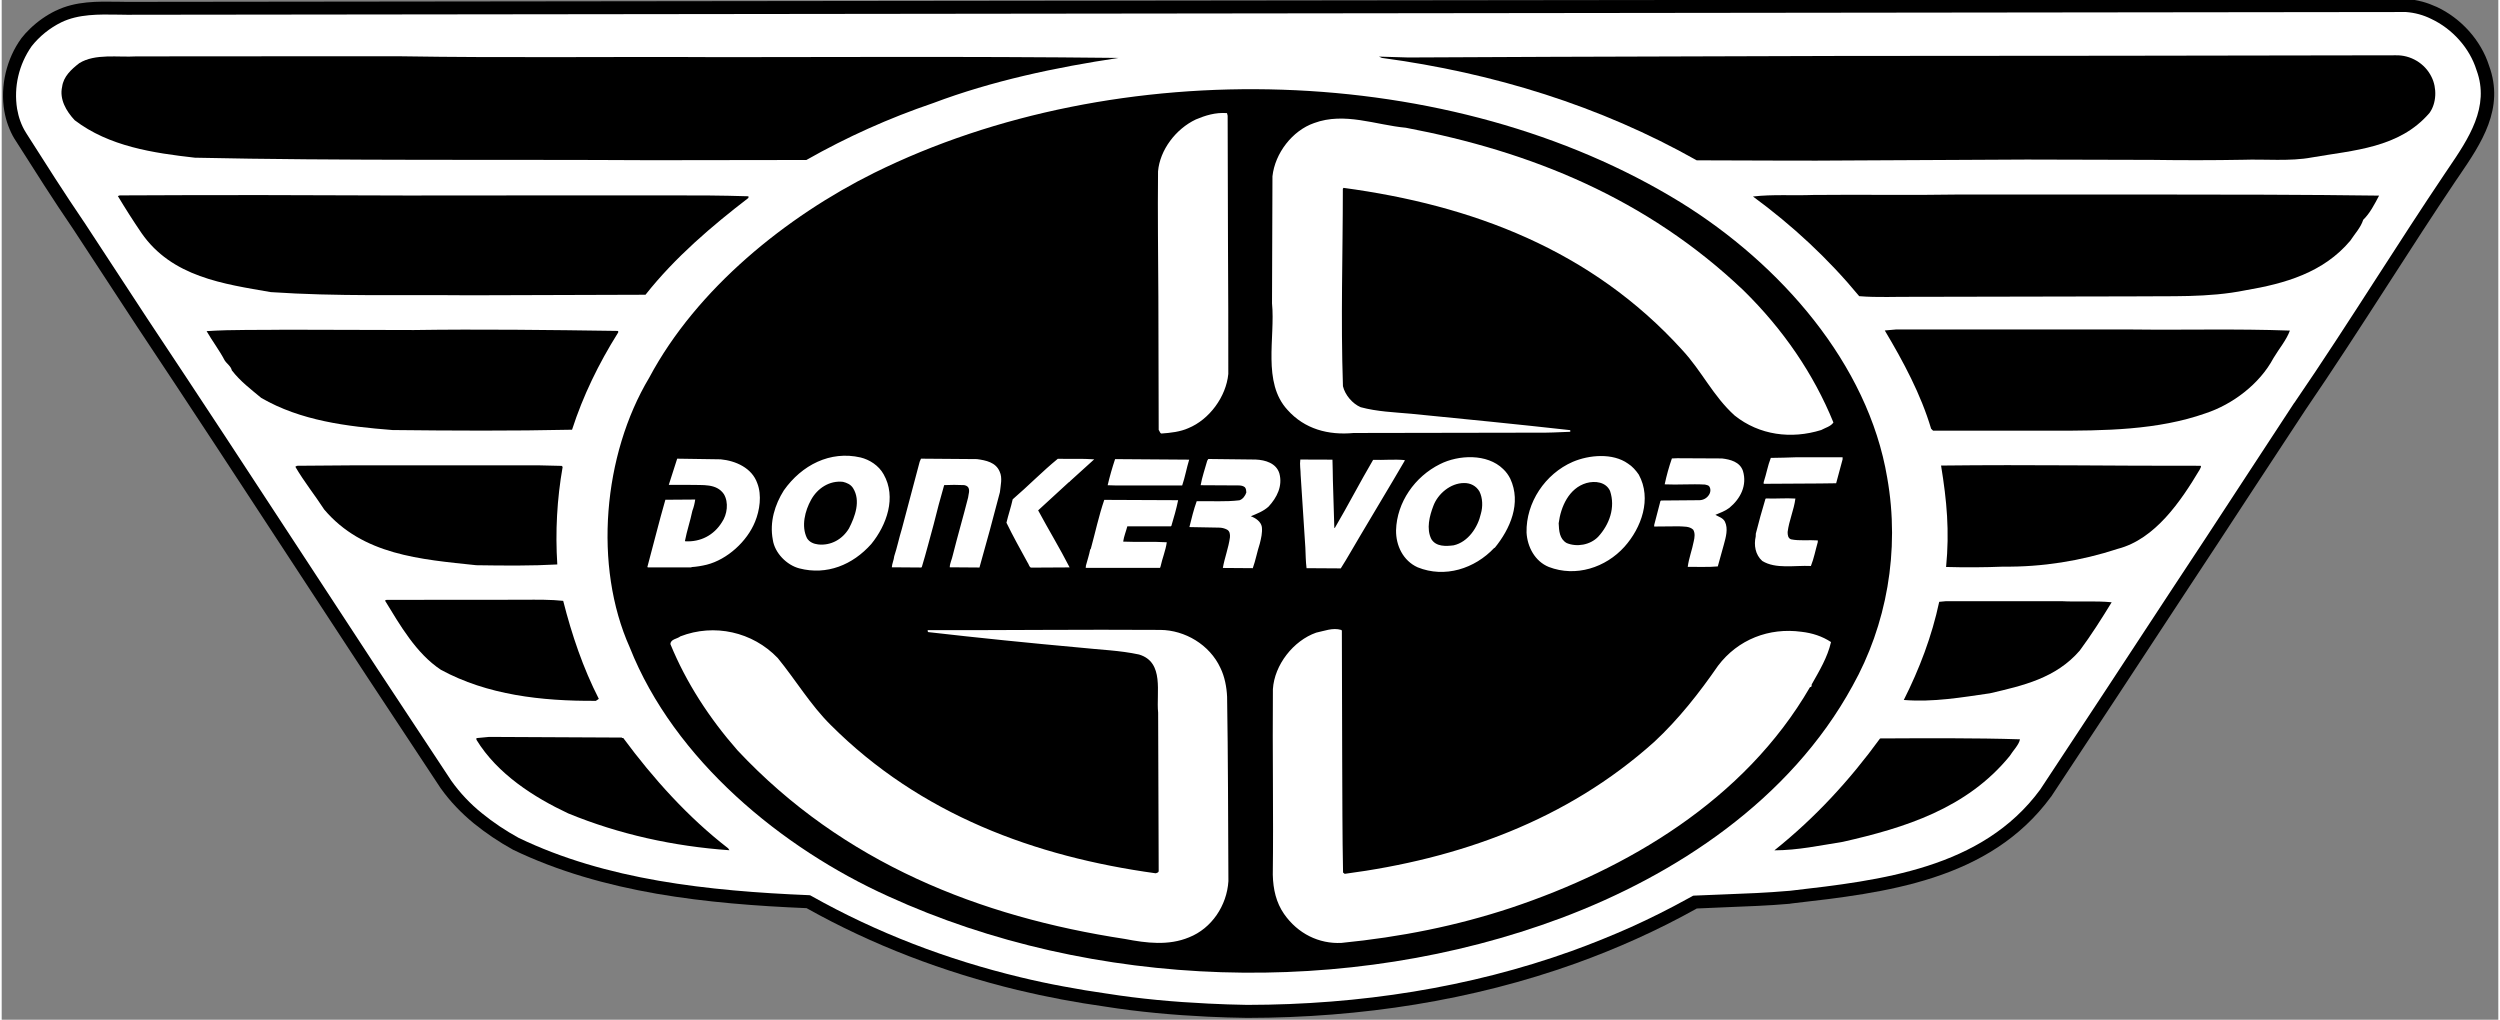
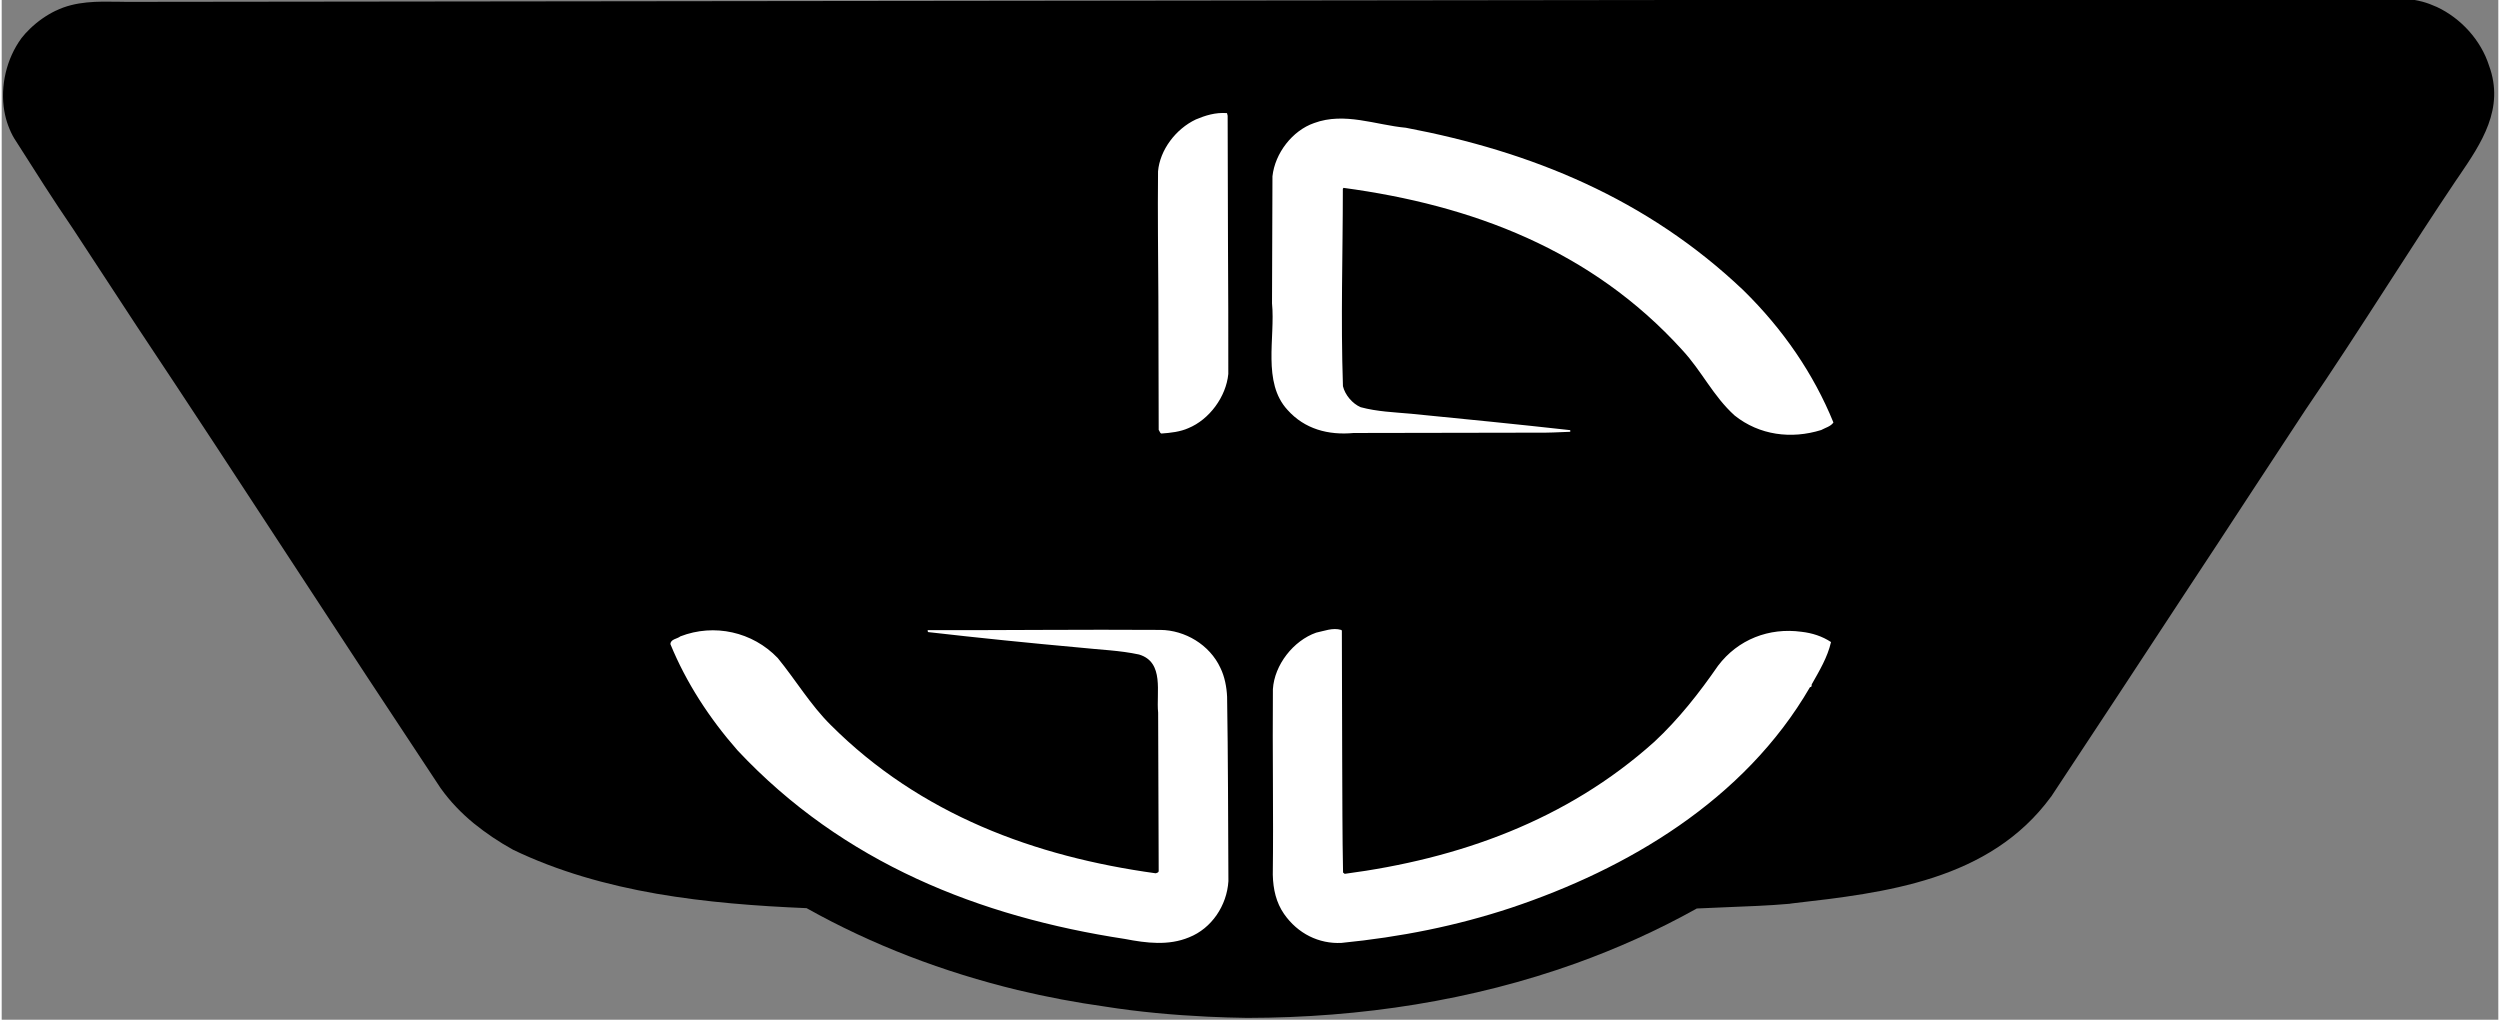
<svg xmlns="http://www.w3.org/2000/svg" version="1.1" id="Calque_1" width="228" height="93" x="0px" y="0px" viewBox="0 0 2284.5 933.1" style="enable-background:new 0 0 2284.5 933.1;" xml:space="preserve">
  <rect x="0" y="0" width="2284.5" height="933.1" fill="#808080" stroke="none" />
  <style type="text/css">
	.st0{fill:#FFFFFF;}
	.st1{fill-rule:evenodd;clip-rule:evenodd;}
	.st2{fill-rule:evenodd;clip-rule:evenodd;fill:#FFFFFF;}
</style>
  <path d="M2200.8-0.9L2200.8-0.9c4.7,0.3,9.4,1.2,14.1,2.4c4.5,1.2,9,2.9,13.4,4.9c22,10.3,40.3,30.4,47.7,53.6  c14.5,39.3-7,71-27.4,101c-2.4,3.6-0.1,0.1-3.1,4.5l0,0c-20.7,30.8-41.2,62.6-61.7,94.4c-24.9,38.6-49.9,77.3-75.8,115.2l0,0  c-18.3,27.7-33.1,50.3-47.9,72.9c-21.1,32.4-42.4,64.7-63.7,97c-40.2,61.4-80.6,122.7-121.1,184l-0.2,0.2  c-56.3,76.7-151.7,87.7-236.5,97.4l-2.2,0.3l-0.2,0.1l-0.3,0c-18.8,1.7-39.5,2.4-59.2,3.2c-8.7,0.3-17.2,0.7-25.6,1.1  c-18.1,10.1-36.6,19.4-55.5,27.9c-18,8.1-36.3,15.5-54.9,22.2c-94.7,34-196.7,49.9-300.8,50h-0.4c-6-0.1-12-0.3-17.9-0.4  c-6.1-0.2-12.2-0.4-18.2-0.7c-31.2-1.5-63.4-4.4-93.5-9.2h0c-27-3.8-53.8-8.8-80.4-15.2C861.9,889.5,797,864.9,736.5,831  c-45.6-1.9-92-5.4-137.2-13.2c-45.8-8-90.4-20.5-131.5-40.3l-0.3-0.2c-12.5-6.9-24.4-14.9-35.5-23.9c-11.3-9.3-21.6-19.9-30.2-32  l-0.1-0.1c-45.2-68.2-90.1-136.5-134.8-205C219,443,171.1,369.8,123.3,298l0,0l-57.9-88.4c-18.3-26.8-34.9-53-52.1-80.1l-1.4-2.2  l0-0.1l0,0l-0.1,0c-2.4-3.9-4.3-8.1-5.9-12.4c-1.6-4.3-2.7-8.7-3.5-13.2c-3.9-22.9,2-47.9,15.5-66.4l0.1-0.1L18,35  c2.4-3.1,5.1-6,7.9-8.7C32.8,19.6,40.8,14,49.4,9.8l0.1,0c18.3-8.9,38-8.5,57.7-8.2c5.2,0.1,10.4,0.2,15.6,0.1h0.1l2077.5-2.5  L2200.8-0.9L2200.8-0.9z" />
-   <path class="st0" d="M2200,11L2200,11L122.9,13.5c-5.3,0.1-10.6,0-15.9-0.1c-18.3-0.3-36.7-0.6-52.4,7  c-10.6,5.2-19.9,12.7-27.2,21.9C15.7,59,10.9,79.5,14.1,99.6c0.7,3.8,1.6,7.6,2.9,11.1c1.3,3.6,2.9,7,4.9,10.2l0,0l0,0l1.3,2.1  c17.3,27.2,34,53.5,51.9,79.8l0.1,0.1l57.9,88.4c48.2,72.5,96,145.3,143.6,218.2c44.6,68.4,89.5,136.7,134.7,204.9  c7.9,11.1,17.3,21.1,28,29.7c10.5,8.6,21.9,16.1,33.5,22.5c40,19.3,83.5,31.5,128.3,39.3c45,7.8,91.4,11.3,137.1,13.2l1.4,0.1  l1.3,0.7c59.9,33.7,124.2,58.2,191.1,74.3c13.2,3.2,26.3,6,39.4,8.4c13.2,2.5,26.5,4.7,39.9,6.6h0l0.1,0c29.3,4.7,61.1,7.6,92.3,9.1  c11.9,0.6,23.8,1,35.8,1.2h0.3c102.7-0.1,203.4-15.8,296.7-49.3c18.3-6.6,36.3-13.9,54.1-21.8c17.7-8,35.1-16.7,52.1-26.1l3.7-2  l1.2-0.7l1.4-0.1c8.4-0.4,17.7-0.8,27.1-1.1c19.2-0.7,39.4-1.5,58.6-3.2l0.3,0v0l2-0.2c82.4-9.5,175-20.1,228.2-92.5  c16.4-24.8,36.9-56,60.5-91.8c20.2-30.6,40.3-61.3,60.4-92h0c20.6-31.1,42.2-64,63.7-97c17.1-26.1,34.2-52.3,47.8-73l0,0v0l0.1,0  c25.9-37.8,50.8-76.4,75.7-115c20.4-31.6,40.7-63.1,61.9-94.6h0v0l0,0c1.9-2.8,2.7-4,3.1-4.6l0.1-0.1l-0.1,0.1  c-0.2,0.3,0.3-0.5,0.2-0.3c18.7-27.5,38.2-56.5,25.9-89.9l-0.1-0.3c-6.3-20.2-22.2-37.7-41.4-46.7C2215.9,13.7,2208.1,11.6,2200,11  L2200,11z" />
-   <path class="st1" d="M71,57.8c14.5-9,35.4-5.2,52.3-6.2l138.1-0.1L365,51.5c97.9,1.6,192.8,0.2,292.2,0.8l148.2-0.2  c75.6-0.1,145.2,0.1,216.7,0.9c-57.7,8.6-116.2,21.1-169.7,41.3c-40.3,13.7-79.1,31.1-116.1,52.1l-142.5,0.2  c-135.7-0.8-284.5,0.6-417-2.3c-38.1-4.3-78.6-10.3-110-34.3c-7.8-8.3-14.1-19.3-11.5-30.6C56.5,70.1,63.6,63.5,71,57.8L71,57.8z   M108,178.8c92.3-0.5,171.7-0.3,262.5,0.1l127.4-0.1l112.2,0c23.5-0.1,48.2,0,73.2,0.8v1.5c-33.2,25.5-67,54.2-94.2,88.6l-160.4,0.5  c-63.7-0.6-121.4,1.2-182.4-2.9c-43.2-7.5-90.5-13.8-118.4-54.1c-7.5-11-14.7-22.3-21.6-33.8L108,178.8z M187.5,303  c23.5-1.6,51.2-0.9,72.6-1.3l117,0.3c59.5-0.9,124.4-0.1,186.3,0.8c1.2,0,0.9,1.5,0.3,2.1c-17.4,27.8-31.8,57.3-41.8,88.3  c-55.1,1.2-109.5,0.9-164.3,0.3c-42-3.3-84-8.5-120.1-29.4c-9.6-8-19.1-15.1-26.9-25.2c-0.9-3.9-4.5-5.9-6.6-9.2  C199.2,320.5,192.6,311.9,187.5,303L187.5,303z M322,425.8l169.6,0l20.8,0.5l0.9,0.9c-5.2,29.5-6.8,59.4-4.9,89.3  c-23.5,1.3-47.6,1.1-74.1,0.7c-51.2-5.4-103.9-9.3-139.2-51c-8.4-13-18.3-25.2-26.4-39.1l1.5-0.9L322,425.8L322,425.8z M352.2,548.9  l125.6-0.1c11.6-0.1,25.3-0.2,36,1c7.9,31.2,18.2,61.5,32.6,89.7l-2.7,1.8c-50,0.3-99.4-5.4-141.8-28.4  c-22.7-15-37.4-40.9-51.2-63.4L352.2,548.9L352.2,548.9z M446,674.3l121.4,0.6c0.3,0.9,1.5,0,1.5,0.6c27,36.5,59,72.3,95.8,100.7  l1.2,1.8c-51.2-3.6-101-14.6-147.5-33.7c-31.3-14.7-64.8-36-84-67.4v-1.5L446,674.3L446,674.3z M798.3,158.2  c222-109.8,528.3-102.2,738.2,27.1c91.1,56.4,171.3,147.6,188.8,251.7c12,67.5-0.8,135.4-31.7,190.6  C1636.4,732.3,1531.1,801,1427.1,840c-195.7,73.3-428.8,65.6-615.5-19.7c-97.8-44.1-196.2-125.1-236.9-227.9  c-33.4-74.5-24.4-176.3,17.8-246.8C636.1,263.8,718.4,197.9,798.3,158.2z" />
  <path class="st2" d="M621,582.3c31-12,66.1-4.2,89.1,19.8c16.5,20.2,30,43,48.5,61.3c82,82,186.9,120.5,297.4,135.7  c0.9-0.3,2.4-0.6,2.7-1.8l-0.5-145.2c-1.9-18.2,6-46.2-17.5-53.2c-17.6-3.8-35.4-4.3-53.9-6.3c-46.4-4.2-92.8-8.9-139-14.2  c-0.3-0.3-0.9-1.2-0.3-1.8c70.5,0.2,140.2-0.7,212.8-0.2c22.3,0.2,45,13.4,54.9,34.8c3.9,8,5.7,17.5,6.1,26.4  c0.9,54.8,0.9,112.2,1.2,168.7c-1.4,22.3-15.3,43.2-36,51.4c-18.7,7.8-39,5.3-58.6,1.5C895,838.9,770.1,789.8,673.4,686.7  c-26-29.6-47.1-62.2-61.5-97.3C612.1,584.7,618.1,584.7,621,582.3L621,582.3z M1058.4,271.7c-0.2-38.7-0.7-76.2-0.3-114.9  c1.7-19.6,16.2-38.8,34.6-47.5c8.6-3.6,17.8-6.6,28.5-5.8l0.6,2.4l0.3,115.5c0.2,39.9,0.4,83,0.3,120.8c-2,20.8-17.3,41.7-36.6,49.6  c-7.4,3.3-16,4.3-24.7,4.9c-1.5-0.6-1.5-2.4-2.4-3.3L1058.4,271.7L1058.4,271.7z M1163.2,630.6c1.4-22.3,18.8-44.4,39.6-51.7  c7.4-1.5,15.1-4.8,22.9-2.5l0.6,0.6l0.3,116c0.2,36.9,0.1,71.7,0.8,105.4l1.5,1.2c104.1-13.7,203-48.7,283.3-120.8  c22.2-20.6,41.4-45.1,58.3-69.6c18.3-24.2,46.8-35.1,76.3-31.1c9.8,1.1,19.1,4.1,27.1,9.4c-3.2,14-10.6,26.2-17.7,38.8  c0,1.2,0,2.7-1.5,2.4c-60.2,103.9-167.9,166.7-273.6,202c-50.2,16.6-101,26.7-155.2,32.1c-20.5,1-39.9-8.4-52.5-26.5  c-7.2-10.4-10-22.5-10.3-35.9C1163.8,746.1,1162.7,687.8,1163.2,630.6L1163.2,630.6z M1162.8,161.3c2.3-21.1,18.2-41.8,38.1-48.7  c27.9-10.3,56.5,1.8,84,4.3c114.4,21.7,220.3,64.6,308.8,148.7c36.5,35.8,64.4,76.7,82.4,121c-2.4,3.6-7.4,4.8-11.2,6.9  c-27.4,8.5-56.5,4.8-79.2-13.3c-19.7-17.8-30-40.6-47.9-59.9c-83.2-91.8-192.7-132.6-310-148.4l-0.6,0.9c0,61-2,118.2,0.1,180.6  c1.9,8,8.7,16,16.2,19.2c15.2,4.1,30.7,4.6,46.2,6c48.8,4.8,97.1,9.6,145.6,15v1.5c-10.7,0.4-20.5,1-31.8,0.8l-166.4,0.3  c-23.2,2.2-44.9-3.6-60.5-21.1c-23.3-25.2-11.1-66.3-14.2-97.5L1162.8,161.3L1162.8,161.3z" />
-   <path class="st1" d="M1418.2,52l131.2-0.4l131.6-0.4c169.9,0,337.5-0.3,509.5-0.6c13.7-0.4,26.8,7.3,32.9,19.8  c5.1,10.1,4.6,24.1-1.9,33c-27.8,32.3-69.5,34-107.8,40.7c-19.6,3.7-43.1,1.4-62.8,2.1c-27.7,0.5-55.4,0.5-83,0.1l-114.9-0.3  l-157.1,0.8c-45.8,0.5-98.2-0.1-144.9-0.1c-88.3-49.8-186.1-80-288-93.7l-2.7-1.2l26.8,0.8L1418.2,52L1418.2,52z M1657.6,178.4  c47.3-0.5,86.6,0.4,133-0.4l176.5,0c65.8,0,144,0.1,208.3,1c-4.1,7.8-8.5,16.4-14.5,22.1c-2.3,7.2-7.7,12.8-11.8,19.1  c-24.6,29.3-59.9,39.3-95.9,45.4c-34.5,7-69,5.1-104.1,5.6l-197.9,0.4c-17.3-0.2-34.8,0.8-51.5-0.6c-28.4-34.4-61-64.6-97.2-91.2  C1620.6,177.7,1638.8,179.1,1657.6,178.4L1657.6,178.4z M1718.8,675.7c40.5-0.2,87.5-0.5,128,0.8c-0.9,5.1-6.5,10.5-9.4,15.3  c-39.3,48.1-96.1,65.7-152.6,78.5c-21.4,3.4-41,7.7-62.7,7.8C1659.4,748.3,1691,713.9,1718.8,675.7L1718.8,675.7z M1733.2,301.5  l106.2,0l110.1,0c49.4,0.6,94.6-0.8,144.3,1c-3.2,8.7-10,16.7-15,25.1c-12.7,23.9-37.6,42.5-62.2,50.6  c-43.7,15.4-92.2,16-141.3,15.9l-108,0l-1.8-1.8c-9.4-31.5-25.3-61.2-42.4-89.9L1733.2,301.5L1733.2,301.5z M1772.9,550.7l6.3-0.6  l105.7,0c13.7,0.8,30.9-0.5,45.8,1c-9.1,14.9-18.6,29.9-29.2,44.2c-21.9,25.4-52.2,32.1-82.2,39.1c-25.6,3.7-52,8.3-78.8,6.1  C1754.8,612.1,1766.2,582.2,1772.9,550.7L1772.9,550.7z M1774.6,426c82.4-1,157.4,0.4,237.5,0.2c0.9,0.6-0.3,2.4-0.9,3.6  c-17.1,28.7-40.7,63.6-74.9,72.4c-33.8,11.1-69.1,16.7-104.7,16.3c-17.5,0.7-34.9,0.8-52.4,0.3C1782.4,486,1779.9,458.4,1774.6,426  L1774.6,426z" />
-   <path class="st2" d="M1684.5,420.3l-5.9,21.9l-14.7,0.2l-51.3,0.3c-0.8-0.2-0.2-1.2-0.2-1.9c2.4-7.2,3.6-14.7,6.4-21.8  c8.4-0.1,15.4-0.3,23.9-0.6h41.8L1684.5,420.3L1684.5,420.3z M1574.1,419.5c7.6,0.9,16.4,3.1,19.2,11.4c4,13.2-2.2,25.4-12.4,33.8  c-3.9,3-8.4,4.5-12.8,6.4c3,1.8,6.9,2.7,8.7,6.2c3.2,6.5,0.8,14.5-0.9,20.8l-5.6,20.2c-8.6,0.8-18.4,0.3-27.5,0.4  c1-7.9,4-15.5,5.5-23.4c0.8-3.4,1.4-7.5-0.5-10.6c-3.4-3.3-8.7-2.8-13.4-3.1l-22.3,0.2v-1.4l5.7-21.9l0.6-0.5l35.2-0.3  c3.4-0.1,6.6-1.8,8.5-4.7c1.6-2.3,2-5.5,0.4-7.9c-0.9-1.3-2.6-1.2-3.9-1.7c-12.3-0.7-24.9,0.4-36.9-0.2c1.7-8,3.9-16,6.6-23.7l5-0.2  L1574.1,419.5L1574.1,419.5z M618.1,419.7l39.8,0.6c13.6,1.3,28.6,7.8,33.5,21.9c4.3,10.9,2.2,24.9-2,35.1  c-7.3,18.2-25.6,34.7-44.2,39.4c-4.5,1.1-9.2,1.9-13.9,2.2l-0.3,0.3h-39.5l-0.7-0.3c5.6-20.6,10.6-41.2,16.5-61.6  c9.6-0.1,27.3-0.2,27.3-0.2c-0.5,3.5-1.3,7-2.6,10.3c-1.9,9.3-5,18.2-6.8,27.6l0.3,0.3c14,0.8,26.2-5.6,33.5-17.4  c4.9-7.1,6.4-18.2,1.8-25.8c-6.8-9.9-19.4-8-30.6-8.4h-19.8L618.1,419.7L618.1,419.7z M892.4,420.1c8.1,1.1,17.3,2.9,20.8,11.5  c2.7,5.7,0.8,12.7,0.2,18.8c-6,23.1-12.2,46-18.7,68.9l-27.2-0.2c0.1-3.8,2-7.2,2.8-11.1c4.4-17.6,9.5-34.9,14-52.7  c0.3-3,1.9-6.7,0-9.5c-1-1.2-2.2-1.6-3.6-1.9c-6.1-0.3-12.2-0.3-18.3,0c-3.4,11.9-6.7,23.9-9.6,35.9c-3.6,13-6.9,26.1-10.8,38.9  l-0.5,0.6l-27-0.2c0.2-3.3,1.9-6.8,2.2-10.1c2.7-8.1,4.4-16.7,7-25.1l16.3-61.4l1.2-2.8L892.4,420.1L892.4,420.1z M999.7,420.3  l-22.2,20.1c0,0.4-0.8,0.7-1.1,0.9l-28,25.7c9.4,17.5,19.8,34.6,28.8,52.2l-35.4,0.2c-1.8-0.9-1.9-3.2-3.1-4.7  c-6.5-11.9-13.3-24-19.3-36.4c1.7-7.2,4.1-14.1,5.7-21.4c14-12,27.2-25.6,41.3-37.1C977.5,420.1,988.8,419.5,999.7,420.3z   M1086.6,420.6c-2.4,7.8-3.8,16-6.4,23.6h-61.4l-6.8-0.2c1.9-8.1,4.2-16.1,6.8-23.9L1086.6,420.6z M1147.5,420.5  c8.8,0.4,18.7,3.3,21.6,12.6c3.2,11.6-2.2,22.2-9.9,30.5c-4.8,4.3-10.5,6.4-16.2,8.8c4.2,1.5,9.3,4.8,10.1,9.8  c0.6,5.3-0.7,10.4-1.9,15.3c-2.4,7.3-3.8,15.2-6.4,22.4l-27.4-0.2c1.6-9.3,5.2-18.3,6.5-28c0.2-2.8-0.1-5.7-2.7-7.1  c-2.3-1.2-4.8-1.8-7.4-1.8l-27-0.5c2-8,3.9-16,6.7-23.7c13.1-0.2,26.5,0.7,39-0.8c3.1-0.9,5.5-4.2,6.4-7.2c-0.2-1.6-0.1-3.3-1.3-4.7  c-1.4-1.2-3.2-1.6-5.1-1.7l-35.4-0.2c1.3-7.6,4-15,6-22.4l1-1.6L1147.5,420.5L1147.5,420.5z M1217.7,420.6  c0.3,6.3,0.2,12.7,0.4,19.1l1.3,43.2l0.4,0.3c12.1-20.6,23-41.8,35.1-62.4c9.8,0.3,19.4-0.7,28.9,0.2v0.6l-10.4,17.7l-30.4,51.1  c-6,9.9-11.4,19.9-17.7,29.7l-31.3-0.2c-0.8-6.1-0.8-12.5-1.1-18.8l-4.3-66.4c0-4.8-1-9.4-0.3-14.2L1217.7,420.6L1217.7,420.6z   M807,434c12,21,2.8,46.5-11.3,63.8c-17,19.1-40.7,28.8-65.8,22.3c-11.6-3-22.6-14.2-24.3-26.2c-3.1-16.3,1.9-32.2,10.1-45.2  c16.4-23.2,42.4-36.5,70.2-30.1C794.1,420.6,802.5,425.9,807,434L807,434z M769.8,440.9c-12.3-1.4-23.4,5.9-29.2,16.5  c-5.5,9.9-9.2,24.1-3.7,35.1c2.3,3.7,6.2,5.2,10.3,5.7c11.6,1.2,22.1-4.7,28.1-14.7c5.5-10.7,11-25.3,3.7-36.9  C776.8,443.2,773.4,441.8,769.8,440.9L769.8,440.9z M1498,434.3c12.1,22.1,2.4,48.7-13.1,66c-17.2,19.1-44.5,28-69.2,18.5  c-12.7-5.1-19.7-18.4-20.4-31.5c-0.6-27.4,17-53.7,42.3-64.7c15-6.4,36.6-8.3,50.5,1.6C1492,426.6,1495.5,430.6,1498,434.3  L1498,434.3z M1450.1,442c-16.1,4.7-23.5,21.8-25.4,36.8c0.3,6.9,0.7,14.3,7.3,18.1c9.3,3.9,21.5,1.8,28.8-5.7  c10.3-11.2,16-26.8,10.9-42C1467.9,441,1458.1,439.8,1450.1,442z M1380.4,438c10.4,22.3-0.1,46-14.2,63.3h-0.4  c-17.9,19.1-45.3,27.9-70.2,17.8c-13.2-6-19.9-19.8-19.7-33.9c0.7-25.6,17.2-49.1,40.2-60.5c16.8-8.5,43.1-9.9,57.8,4.5  C1376.6,431.7,1378.8,434.8,1380.4,438z M1338.1,442c-12.3,0-24,9.8-28.1,21c-3.4,8.9-6.6,20.9-1.8,30.3c4.3,7.1,13.4,6.6,20.4,5.7  c13.3-3,22.2-16.6,24.9-28.9c1.9-6.5,1.7-14.4-1.3-20.4C1349.2,444.6,1344,441.9,1338.1,442L1338.1,442z M1641.3,456.2  c-1.3,10.4-5.8,20-7.1,30.6c0,2.7,0.3,5.7,3.1,6.7c7.7,1.6,16.4,0.4,24.5,1v1.5c-2.1,7.3-3.5,14.9-6.3,21.9c-15-0.7-32.2,3-44.5-4.6  c-6.4-5.7-7.8-14.5-6-22.4l0.1-2.6c2.7-10.6,5.6-21.3,8.8-31.8l0.5-0.4C1623.4,456.5,1632.3,455.6,1641.3,456.2L1641.3,456.2z   M1076.5,457.7c-1.6,7.9-3.9,15.8-6.2,23.5l-0.5,0.4h-39.8c-1.2,4.7-3.1,9.1-3.8,14c13.4,0.6,27.6-0.2,39.9,0.6  c-1,7.4-4.1,14.7-5.7,22.2c-0.2,0.4-0.4,0.8-0.4,1.2h-67.7c-1-0.3,0.1-1.2-0.2-2c1.3-4.9,2.9-9.6,3.9-14.7l0.6-0.8  c4.1-14.9,7.3-30.1,12.3-44.7L1076.5,457.7z" />
+   <path class="st1" d="M1418.2,52l131.2-0.4l131.6-0.4c169.9,0,337.5-0.3,509.5-0.6c13.7-0.4,26.8,7.3,32.9,19.8  c5.1,10.1,4.6,24.1-1.9,33c-27.8,32.3-69.5,34-107.8,40.7c-19.6,3.7-43.1,1.4-62.8,2.1c-27.7,0.5-55.4,0.5-83,0.1l-114.9-0.3  l-157.1,0.8c-45.8,0.5-98.2-0.1-144.9-0.1c-88.3-49.8-186.1-80-288-93.7l-2.7-1.2l26.8,0.8L1418.2,52L1418.2,52z M1657.6,178.4  c47.3-0.5,86.6,0.4,133-0.4l176.5,0c65.8,0,144,0.1,208.3,1c-4.1,7.8-8.5,16.4-14.5,22.1c-2.3,7.2-7.7,12.8-11.8,19.1  c-24.6,29.3-59.9,39.3-95.9,45.4c-34.5,7-69,5.1-104.1,5.6l-197.9,0.4c-17.3-0.2-34.8,0.8-51.5-0.6c-28.4-34.4-61-64.6-97.2-91.2  C1620.6,177.7,1638.8,179.1,1657.6,178.4L1657.6,178.4z M1718.8,675.7c40.5-0.2,87.5-0.5,128,0.8c-0.9,5.1-6.5,10.5-9.4,15.3  c-39.3,48.1-96.1,65.7-152.6,78.5c-21.4,3.4-41,7.7-62.7,7.8C1659.4,748.3,1691,713.9,1718.8,675.7L1718.8,675.7z M1733.2,301.5  l106.2,0l110.1,0c49.4,0.6,94.6-0.8,144.3,1c-3.2,8.7-10,16.7-15,25.1c-12.7,23.9-37.6,42.5-62.2,50.6  c-43.7,15.4-92.2,16-141.3,15.9l-1.8-1.8c-9.4-31.5-25.3-61.2-42.4-89.9L1733.2,301.5L1733.2,301.5z M1772.9,550.7l6.3-0.6  l105.7,0c13.7,0.8,30.9-0.5,45.8,1c-9.1,14.9-18.6,29.9-29.2,44.2c-21.9,25.4-52.2,32.1-82.2,39.1c-25.6,3.7-52,8.3-78.8,6.1  C1754.8,612.1,1766.2,582.2,1772.9,550.7L1772.9,550.7z M1774.6,426c82.4-1,157.4,0.4,237.5,0.2c0.9,0.6-0.3,2.4-0.9,3.6  c-17.1,28.7-40.7,63.6-74.9,72.4c-33.8,11.1-69.1,16.7-104.7,16.3c-17.5,0.7-34.9,0.8-52.4,0.3C1782.4,486,1779.9,458.4,1774.6,426  L1774.6,426z" />
</svg>